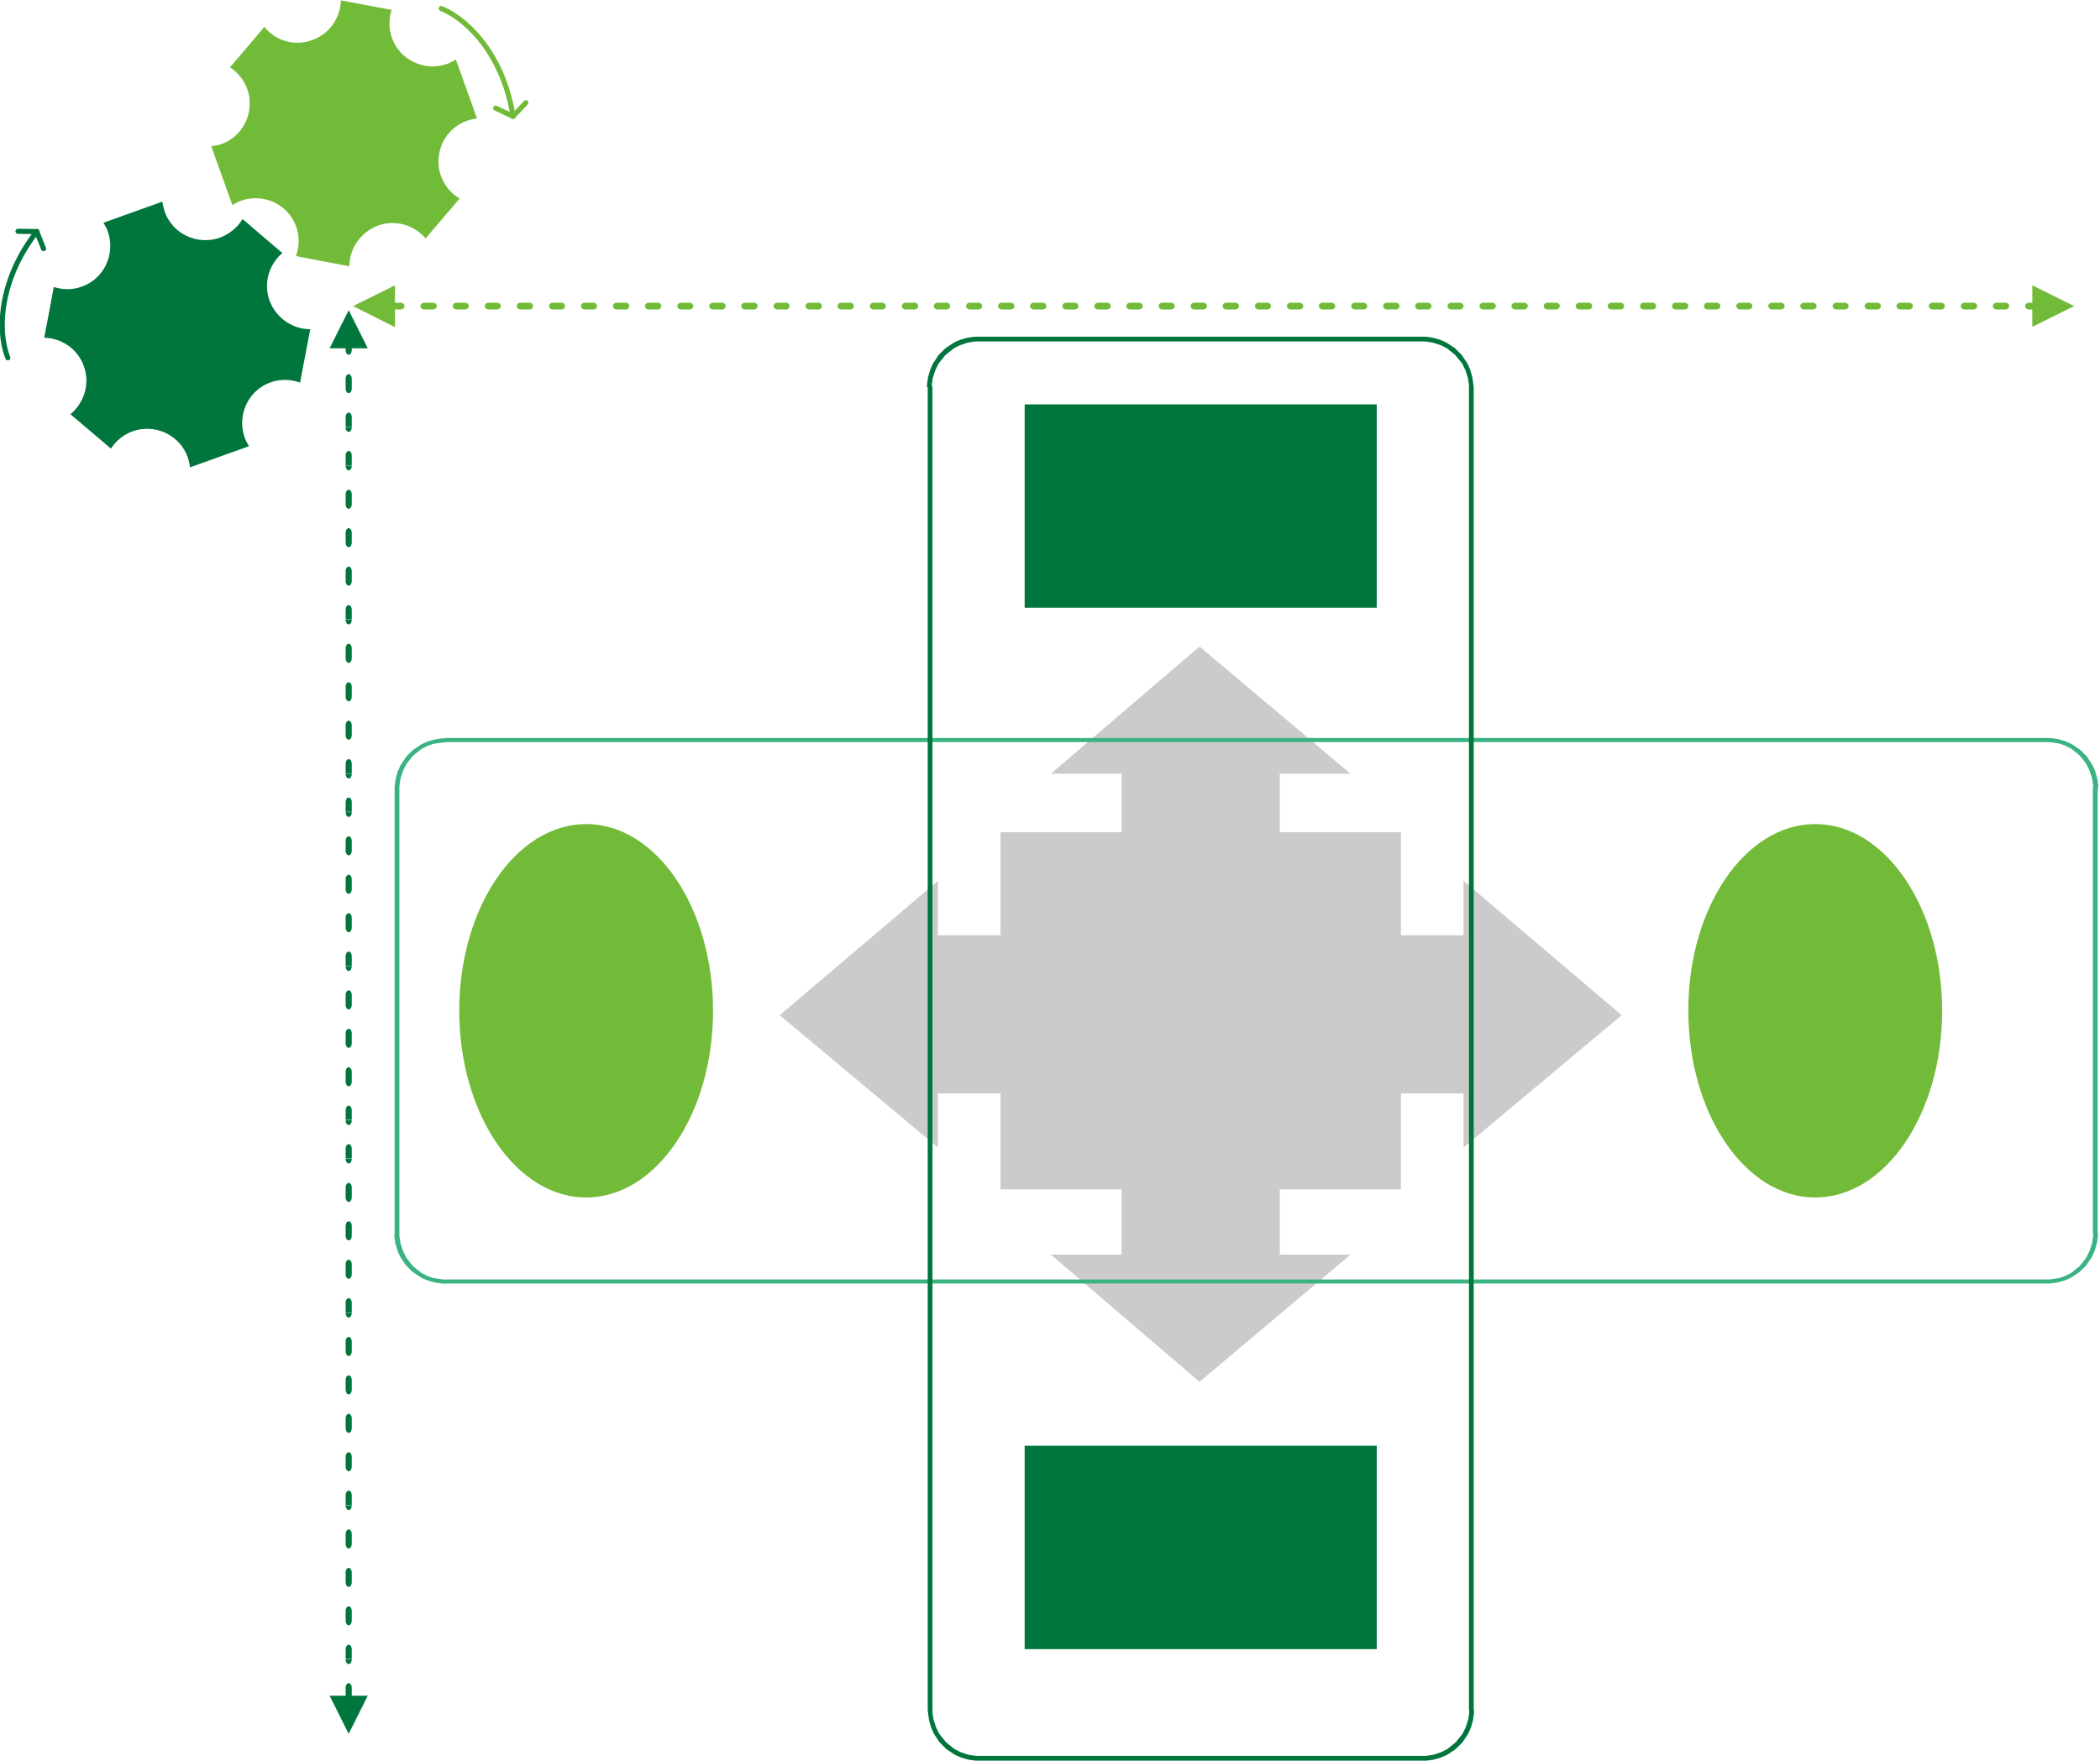
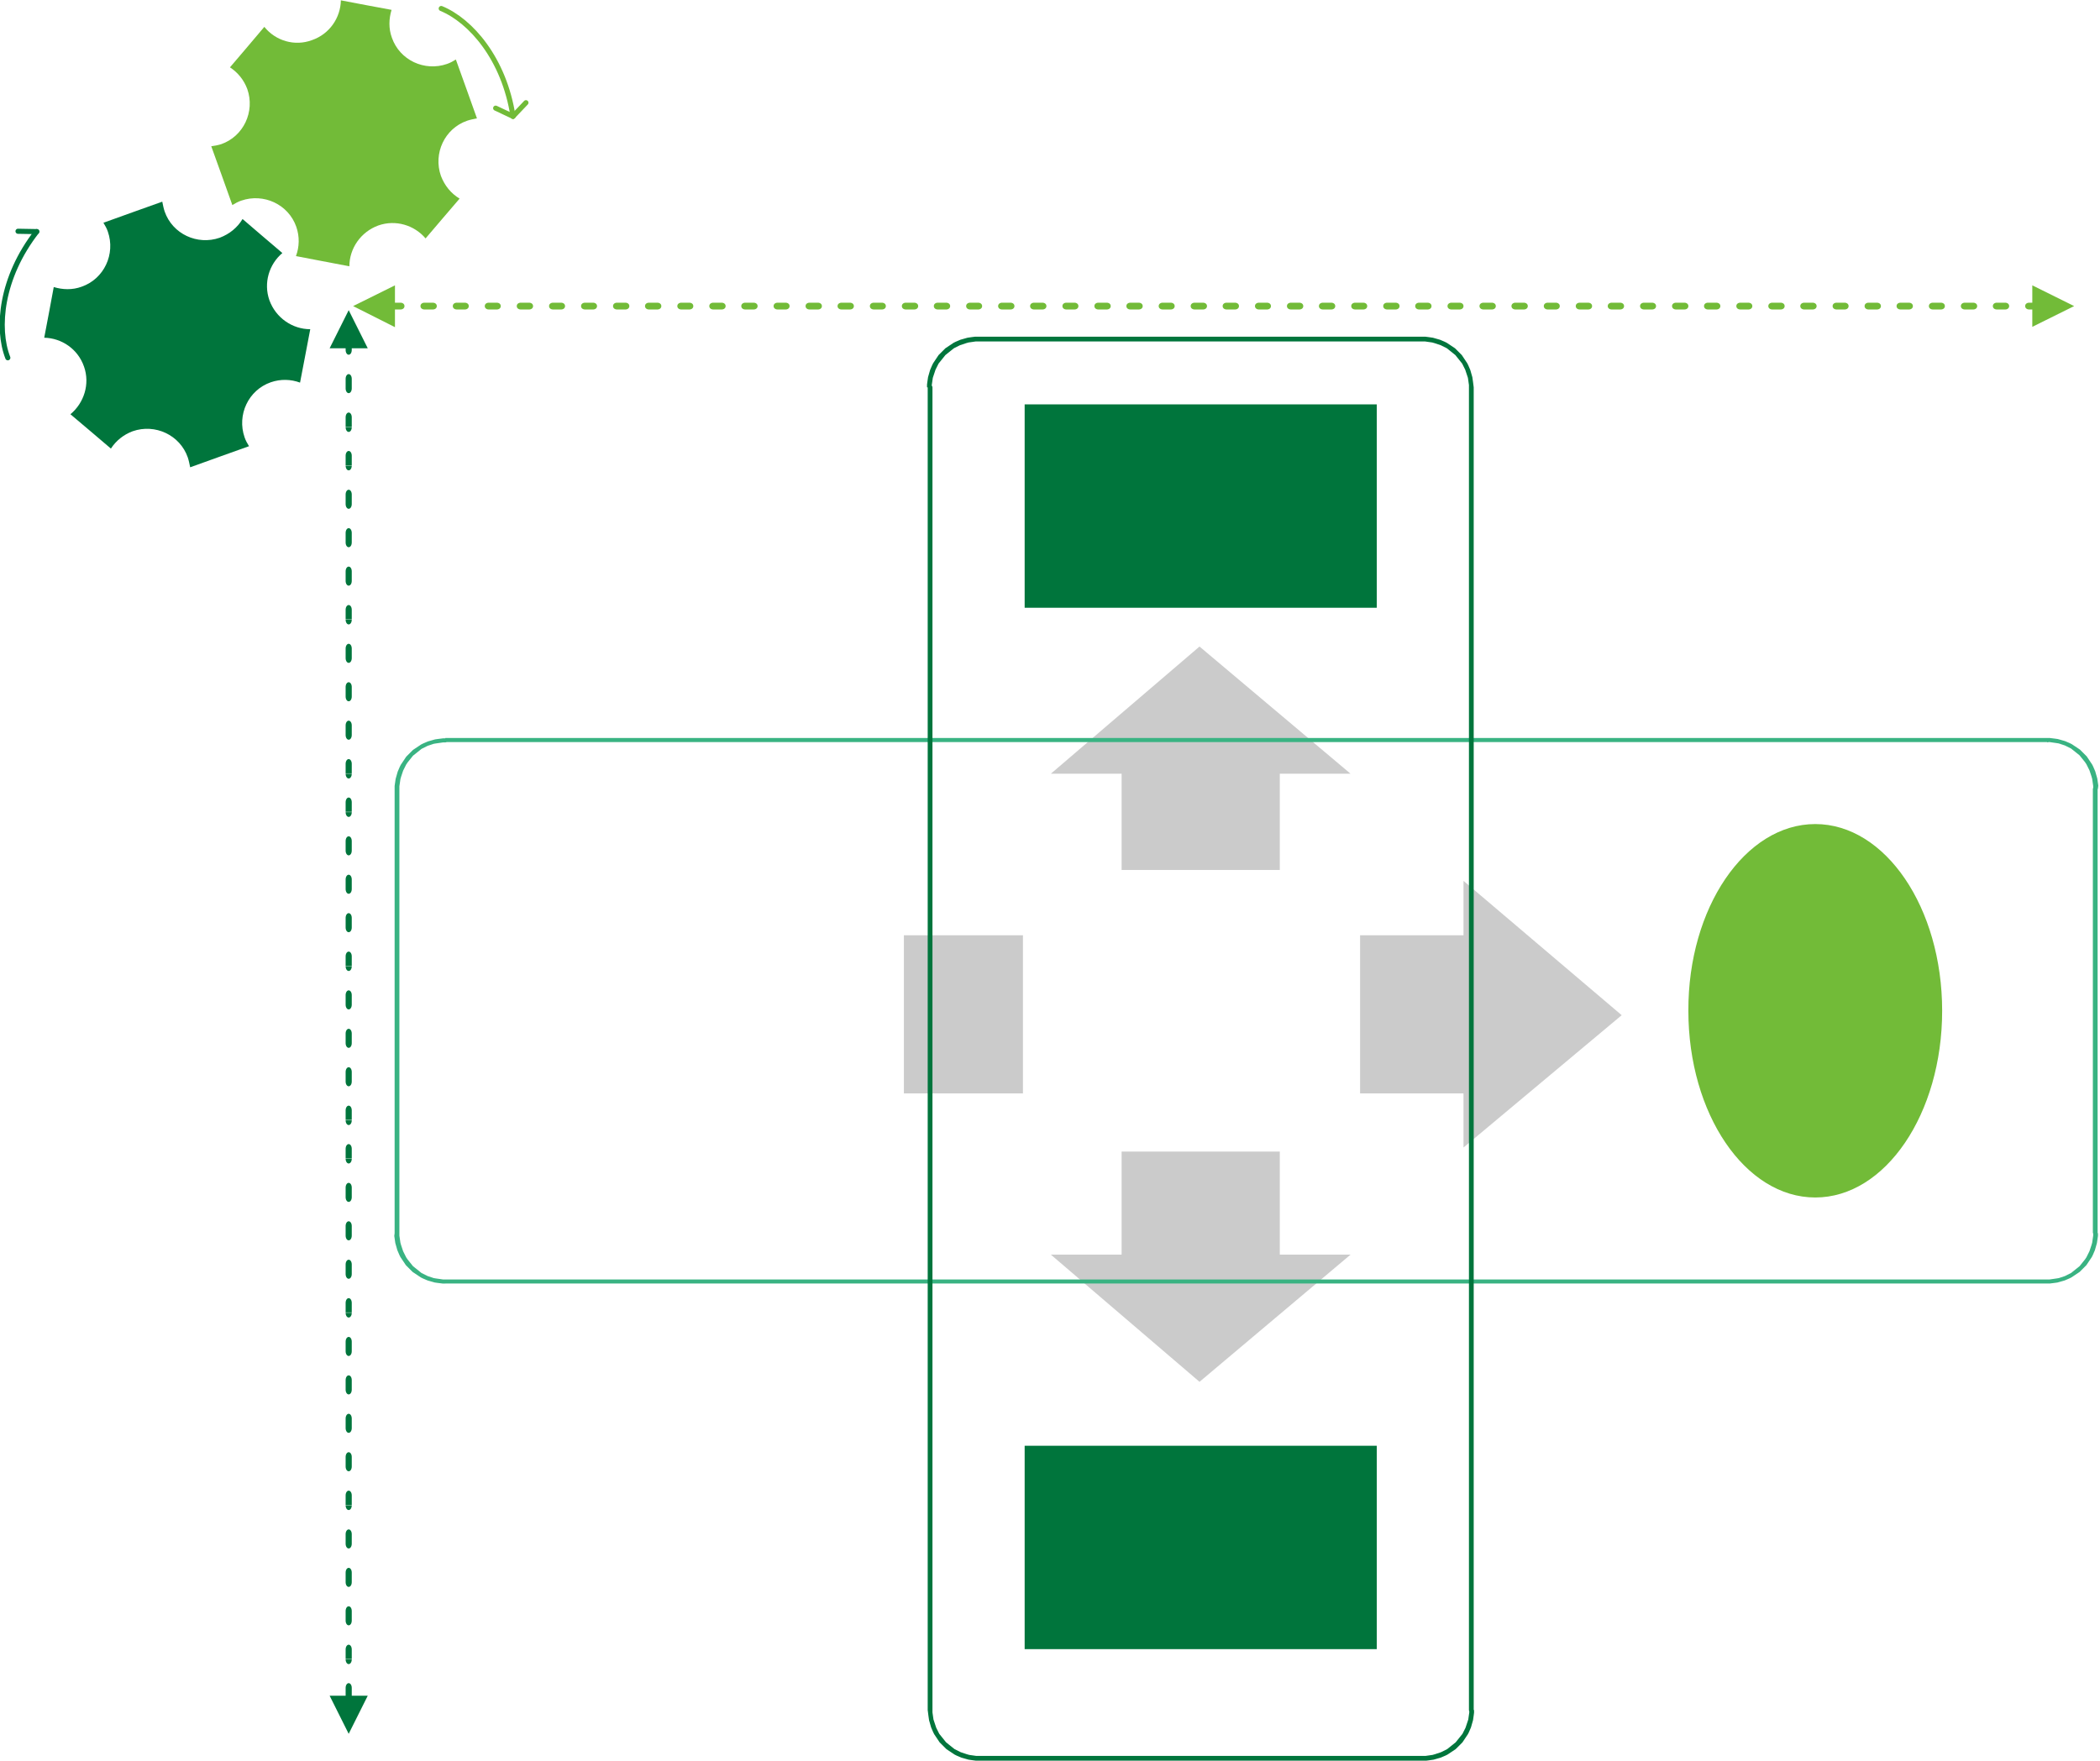
<svg xmlns="http://www.w3.org/2000/svg" version="1.1" id="图层_1" x="0px" y="0px" viewBox="0 0 617.3 517.9" style="enable-background:new 0 0 617.3 517.9;" xml:space="preserve">
  <style type="text/css">
	.st0{fill:#00753C;}
	.st1{fill:#CBCBCB;}
	.st2{fill:#39B382;}
	.st3{fill:#72BB38;}
	.st4{fill:none;stroke:#72BB38;stroke-width:1.5;stroke-linecap:round;stroke-linejoin:round;stroke-miterlimit:22.926;}
	.st5{fill:none;stroke:#00753C;stroke-width:1.5;stroke-linecap:round;stroke-linejoin:round;stroke-miterlimit:22.926;}
</style>
  <rect x="301.2" y="425.1" class="st0" width="103.5" height="59.8" />
  <rect x="301.2" y="118.9" class="st0" width="103.5" height="59.8" />
  <rect x="265.7" y="275" class="st1" width="35" height="46.5" />
  <rect x="399.8" y="275" class="st1" width="35" height="46.5" />
  <polygon class="st1" points="430.2,337.4 430.2,259 476.7,298.5 " />
-   <rect x="294.1" y="244.7" class="st1" width="117.7" height="105" />
  <rect x="329.7" y="220.8" class="st1" width="46.5" height="35" />
  <rect x="329.7" y="338.6" class="st1" width="46.5" height="35" />
  <polygon class="st1" points="308.9,227.5 397,227.5 352.6,190.1 " />
  <polygon class="st1" points="308.9,368.9 397,368.9 352.6,406.3 " />
-   <polygon class="st1" points="275.7,337.4 275.7,259 229.2,298.5 " />
  <path class="st2" d="M116,362.6c0-0.3,0.3-0.6,0.7-0.6c0.4,0,0.7,0.3,0.7,0.6H116z M116,362.6h1.4v0.7l0.1,0.7l0.1,0.7l0.1,0.7  l0.2,0.7l0.2,0.6l0.2,0.6l0.2,0.6l0.3,0.6l0.3,0.6l0.3,0.6l0.4,0.6l0.4,0.5l0.4,0.5l0.4,0.5l0.4,0.5l0.5,0.4l0.5,0.4l0.5,0.4  l0.5,0.4l0.5,0.4l0.6,0.3l0.6,0.3l0.6,0.3l0.6,0.2l0.6,0.2l0.6,0.2l0.6,0.1l0.7,0.1l0.7,0.1l0.7,0.1h0.7v1.2h-0.8l-0.8-0.1l-0.8-0.1  l-0.7-0.1l-0.7-0.2l-0.7-0.2l-0.7-0.2l-0.7-0.3l-0.7-0.3l-0.6-0.3l-0.6-0.4l-0.6-0.4l-0.6-0.4l-0.6-0.4l-0.5-0.5l-0.5-0.5l-0.5-0.5  l-0.5-0.5l-0.4-0.6l-0.4-0.6l-0.4-0.6l-0.4-0.6l-0.3-0.6l-0.3-0.7l-0.3-0.7l-0.2-0.7l-0.2-0.7l-0.2-0.7l-0.1-0.7l-0.1-0.7l-0.1-0.7  L116,362.6z M130.9,377.4c-0.4,0-0.7-0.3-0.7-0.6c0-0.3,0.3-0.6,0.7-0.6V377.4z M130.9,376.2h470.9v1.2H130.9V376.2z M601.8,377.4  c-0.4,0-0.7-0.3-0.7-0.6c0-0.3,0.3-0.6,0.7-0.6V377.4z M601.8,377.4v-1.2h0.7l0.7-0.1l0.7-0.1l0.7-0.1l0.6-0.1l0.6-0.2l0.6-0.2  l0.6-0.2l0.6-0.3l0.6-0.3l0.6-0.3l0.5-0.4l0.5-0.4l0.5-0.4l0.5-0.4l0.5-0.4l0.4-0.5l0.4-0.5l0.4-0.5l0.4-0.5l0.4-0.6l0.3-0.6  l0.3-0.6l0.3-0.6l0.2-0.6l0.2-0.6l0.2-0.6l0.2-0.7l0.1-0.7l0.1-0.7l0.1-0.7v-0.7h1.4v0.8l-0.1,0.7l-0.1,0.7l-0.1,0.7l-0.2,0.7  l-0.2,0.7l-0.2,0.7l-0.3,0.7l-0.3,0.7l-0.3,0.6l-0.4,0.6l-0.4,0.6l-0.4,0.6l-0.4,0.6l-0.5,0.5l-0.5,0.5l-0.5,0.5l-0.5,0.5l-0.6,0.4  l-0.6,0.4l-0.6,0.4l-0.6,0.4l-0.6,0.3l-0.7,0.3l-0.7,0.3l-0.7,0.2l-0.7,0.2l-0.7,0.2l-0.7,0.1l-0.8,0.1l-0.8,0.1H601.8z   M616.7,362.6c0,0.3-0.3,0.6-0.7,0.6s-0.7-0.3-0.7-0.6H616.7z M615.2,362.6V231.8h1.4v130.8H615.2z M616.7,231.8  c0,0.3-0.3,0.6-0.7,0.6s-0.7-0.3-0.7-0.6H616.7z M616.7,231.8h-1.4v-0.7l-0.1-0.7l-0.1-0.7L615,229l-0.2-0.7l-0.2-0.6l-0.2-0.6  l-0.2-0.6l-0.3-0.6l-0.3-0.6l-0.3-0.6l-0.4-0.6l-0.4-0.5l-0.4-0.5l-0.4-0.5l-0.4-0.5l-0.5-0.4l-0.5-0.4l-0.5-0.4l-0.5-0.4l-0.5-0.4  l-0.6-0.3l-0.6-0.3l-0.6-0.3l-0.6-0.2l-0.6-0.2l-0.6-0.2l-0.6-0.1l-0.7-0.1l-0.7-0.1l-0.7-0.1h-0.7V217h0.8l0.8,0.1l0.8,0.1l0.7,0.1  l0.7,0.2l0.7,0.2l0.7,0.2l0.7,0.3l0.7,0.3l0.6,0.3l0.6,0.4l0.6,0.4l0.6,0.4l0.6,0.4l0.5,0.5l0.5,0.5l0.5,0.5l0.5,0.5l0.4,0.6  l0.4,0.6l0.4,0.6l0.4,0.6l0.3,0.6l0.3,0.7l0.3,0.7l0.2,0.7l0.2,0.7l0.2,0.7l0.1,0.7l0.1,0.7l0.1,0.7L616.7,231.8z M601.8,217.1  c0.4,0,0.7,0.3,0.7,0.6s-0.3,0.6-0.7,0.6V217.1z M601.8,218.2H130.9V217h470.9V218.2z M130.9,217.1c0.4,0,0.7,0.3,0.7,0.6  s-0.3,0.6-0.7,0.6V217.1z M130.9,217.1v1.2h-0.7l-0.7,0.1l-0.7,0.1l-0.7,0.1l-0.6,0.1l-0.6,0.2l-0.6,0.2l-0.6,0.2l-0.6,0.3l-0.6,0.3  l-0.6,0.3l-0.5,0.4l-0.5,0.4l-0.5,0.4l-0.5,0.4l-0.5,0.4l-0.4,0.5l-0.4,0.5l-0.4,0.5l-0.4,0.5l-0.4,0.6l-0.3,0.6l-0.3,0.6l-0.3,0.6  l-0.2,0.6l-0.2,0.6l-0.2,0.6l-0.2,0.7l-0.1,0.7l-0.1,0.7l-0.1,0.7v0.7H116v-0.8l0.1-0.7l0.1-0.7l0.1-0.7l0.2-0.7l0.2-0.7l0.2-0.7  l0.3-0.7l0.3-0.7l0.3-0.6l0.4-0.6l0.4-0.6l0.4-0.6l0.4-0.6l0.5-0.5l0.5-0.5l0.5-0.5l0.5-0.5l0.6-0.4l0.6-0.4l0.6-0.4l0.6-0.4  l0.6-0.3l0.7-0.3l0.7-0.3l0.7-0.2l0.7-0.2l0.7-0.2l0.7-0.1l0.8-0.1l0.8-0.1L130.9,217.1z M116,231.8c0-0.3,0.3-0.6,0.7-0.6  c0.4,0,0.7,0.3,0.7,0.6H116z M117.4,231.8v130.8H116V231.8H117.4z" />
-   <path class="st3" d="M172.3,242.3c20.6,0,37.3,24.6,37.3,54.9c0,30.3-16.7,54.9-37.3,54.9S135,327.5,135,297.2  C135,266.9,151.7,242.3,172.3,242.3" />
  <path class="st3" d="M533.6,242.3c20.6,0,37.3,24.6,37.3,54.9c0,30.3-16.7,54.9-37.3,54.9s-37.3-24.6-37.3-54.9  C496.2,266.9,513,242.3,533.6,242.3" />
  <path class="st3" d="M77.7,7.9l-5.5,6.5l-4.6,5.4c2.3,1.5,4.1,3.7,5.1,6.4c2.3,6.6-1.1,13.9-7.7,16.2c-1,0.3-2,0.5-2.9,0.6l3.2,8.9  l3,8.4c0.8-0.5,1.7-1,2.6-1.3c6.6-2.3,13.9,1.1,16.2,7.7c1,2.9,0.9,5.9-0.1,8.6l7.3,1.4l8.4,1.6c0-5.2,3.3-10.1,8.5-12  c5.1-1.8,10.6-0.1,13.9,3.8l5.2-6.1l4.8-5.6c-2.5-1.5-4.4-3.8-5.5-6.7c-2.3-6.6,1.1-13.9,7.7-16.2c0.9-0.3,1.9-0.5,2.9-0.7l-3-8.4  l-3.2-8.9c-0.8,0.5-1.7,1-2.6,1.3c-6.6,2.3-13.9-1.1-16.2-7.7c-1-2.7-0.9-5.6-0.1-8.2l-7-1.3l-7.9-1.5c-0.1,5.1-3.3,9.9-8.5,11.7  C86.6,13.7,81,12,77.7,7.9" />
  <path class="st0" d="M20.7,121.8l6.5,5.5l5.4,4.6c1.5-2.3,3.7-4.1,6.4-5.1c6.6-2.3,13.9,1.1,16.2,7.7c0.3,0.9,0.5,1.9,0.7,2.9  l8.9-3.2l8.4-3c-0.5-0.8-1-1.7-1.3-2.6c-2.3-6.6,1.1-13.9,7.7-16.2c2.9-1,5.9-0.9,8.6,0.1l1.4-7.3l1.6-8.4c-5.2,0-10.1-3.3-12-8.5  c-1.8-5.1-0.1-10.6,3.8-13.9l-6.1-5.2l-5.6-4.8c-1.5,2.5-3.8,4.4-6.7,5.5c-6.6,2.3-13.9-1.1-16.2-7.7c-0.3-0.9-0.5-1.9-0.7-2.9  l-8.4,3l-8.9,3.2c0.5,0.8,1,1.7,1.3,2.6C34,74.7,30.6,82,24,84.3c-2.7,1-5.6,0.9-8.2,0.1l-1.3,7L13,99.3c5.1,0.1,9.9,3.3,11.7,8.5  C26.5,112.9,24.7,118.5,20.7,121.8" />
  <path class="st4" d="M129.7,2.5c8.7,3.6,18.5,14.8,21.1,31.7" />
  <line class="st4" x1="145.7" y1="31.8" x2="150.8" y2="34.2" />
  <line class="st4" x1="154.6" y1="30.2" x2="150.8" y2="34.2" />
  <path class="st5" d="M2.3,105.2c-3.4-8.7-2-23.6,8.5-37.1" />
-   <line class="st5" x1="12.8" y1="73.1" x2="10.8" y2="68.1" />
  <line class="st5" x1="5.3" y1="68" x2="10.8" y2="68.1" />
  <path class="st3" d="M598.1,89c0.7,0,1.2,0.4,1.2,1s-0.5,1-1.2,1V89z M609.7,90l-12.3,6.1V83.9L609.7,90z M598.1,91h-1.6v-2h1.6V91z   M596.5,91c-0.7,0-1.2-0.4-1.2-1s0.5-1,1.2-1V91z M589.4,89c0.7,0,1.2,0.4,1.2,1s-0.5,1-1.2,1V89z M589.4,89v2H587v-2H589.4z   M587,91c-0.7,0-1.2-0.4-1.2-1s0.5-1,1.2-1V91z M580,89c0.7,0,1.2,0.4,1.2,1s-0.5,1-1.2,1V89z M580,89v2h-2.4v-2H580z M577.6,91  c-0.7,0-1.2-0.4-1.2-1s0.5-1,1.2-1V91z M570.5,89c0.7,0,1.2,0.4,1.2,1s-0.5,1-1.2,1V89z M570.5,89v2h-2.4v-2H570.5z M568.2,91  c-0.7,0-1.2-0.4-1.2-1s0.5-1,1.2-1V91z M561.1,89c0.7,0,1.2,0.4,1.2,1s-0.5,1-1.2,1V89z M561.1,89v2h-2.4v-2H561.1z M558.7,91  c-0.7,0-1.2-0.4-1.2-1s0.5-1,1.2-1V91z M551.7,89c0.7,0,1.2,0.4,1.2,1s-0.5,1-1.2,1V89z M551.7,89v2h-2.4v-2H551.7z M549.3,91  c-0.7,0-1.2-0.4-1.2-1s0.5-1,1.2-1V91z M542.2,89c0.7,0,1.2,0.4,1.2,1s-0.5,1-1.2,1V89z M542.2,89v2h-2.4v-2H542.2z M539.9,91  c-0.7,0-1.2-0.4-1.2-1s0.5-1,1.2-1V91z M532.8,89c0.7,0,1.2,0.4,1.2,1s-0.5,1-1.2,1V89z M532.8,89v2h-2.4v-2H532.8z M530.4,91  c-0.7,0-1.2-0.4-1.2-1s0.5-1,1.2-1V91z M523.4,89c0.7,0,1.2,0.4,1.2,1s-0.5,1-1.2,1V89z M523.4,89v2H521v-2H523.4z M521,91  c-0.7,0-1.2-0.4-1.2-1s0.5-1,1.2-1V91z M513.9,89c0.7,0,1.2,0.4,1.2,1s-0.5,1-1.2,1V89z M513.9,89v2h-2.4v-2H513.9z M511.6,91  c-0.7,0-1.2-0.4-1.2-1s0.5-1,1.2-1V91z M504.5,89c0.7,0,1.2,0.4,1.2,1s-0.5,1-1.2,1V89z M504.5,89v2h-2.4v-2H504.5z M502.1,91  c-0.7,0-1.2-0.4-1.2-1s0.5-1,1.2-1V91z M495.1,89c0.7,0,1.2,0.4,1.2,1s-0.5,1-1.2,1V89z M495.1,89v2h-2.4v-2H495.1z M492.7,91  c-0.7,0-1.2-0.4-1.2-1s0.5-1,1.2-1V91z M485.6,89c0.7,0,1.2,0.4,1.2,1s-0.5,1-1.2,1V89z M485.6,89v2h-2.4v-2H485.6z M483.3,91  c-0.7,0-1.2-0.4-1.2-1s0.5-1,1.2-1V91z M476.2,89c0.7,0,1.2,0.4,1.2,1s-0.5,1-1.2,1V89z M476.2,89v2h-2.4v-2H476.2z M473.8,91  c-0.7,0-1.2-0.4-1.2-1s0.5-1,1.2-1V91z M466.8,89c0.7,0,1.2,0.4,1.2,1s-0.5,1-1.2,1V89z M466.8,89v2h-2.4v-2H466.8z M464.4,91  c-0.7,0-1.2-0.4-1.2-1s0.5-1,1.2-1V91z M457.3,89c0.7,0,1.2,0.4,1.2,1s-0.5,1-1.2,1V89z M457.3,89v2H455v-2H457.3z M455,91  c-0.7,0-1.2-0.4-1.2-1s0.5-1,1.2-1V91z M447.9,89c0.7,0,1.2,0.4,1.2,1s-0.5,1-1.2,1V89z M447.9,89v2h-2.4v-2H447.9z M445.5,91  c-0.7,0-1.2-0.4-1.2-1s0.5-1,1.2-1V91z M438.5,89c0.7,0,1.2,0.4,1.2,1s-0.5,1-1.2,1V89z M438.5,89v2h-2.4v-2H438.5z M436.1,91  c-0.7,0-1.2-0.4-1.2-1s0.5-1,1.2-1V91z M429,89c0.7,0,1.2,0.4,1.2,1s-0.5,1-1.2,1V89z M429,89v2h-2.4v-2H429z M426.7,91  c-0.7,0-1.2-0.4-1.2-1s0.5-1,1.2-1V91z M419.6,89c0.7,0,1.2,0.4,1.2,1s-0.5,1-1.2,1V89z M419.6,89v2h-2.4v-2H419.6z M417.2,91  c-0.7,0-1.2-0.4-1.2-1s0.5-1,1.2-1V91z M410.2,89c0.7,0,1.2,0.4,1.2,1s-0.5,1-1.2,1V89z M410.2,89v2h-2.4v-2H410.2z M407.8,91  c-0.7,0-1.2-0.4-1.2-1s0.5-1,1.2-1V91z M400.7,89c0.7,0,1.2,0.4,1.2,1s-0.5,1-1.2,1V89z M400.7,89v2h-2.4v-2H400.7z M398.4,91  c-0.7,0-1.2-0.4-1.2-1s0.5-1,1.2-1V91z M391.3,89c0.7,0,1.2,0.4,1.2,1s-0.5,1-1.2,1V89z M391.3,89v2h-2.4v-2H391.3z M388.9,91  c-0.7,0-1.2-0.4-1.2-1s0.5-1,1.2-1V91z M381.9,89c0.7,0,1.2,0.4,1.2,1s-0.5,1-1.2,1V89z M381.9,89v2h-2.4v-2H381.9z M379.5,91  c-0.7,0-1.2-0.4-1.2-1s0.5-1,1.2-1V91z M372.4,89c0.7,0,1.2,0.4,1.2,1s-0.5,1-1.2,1V89z M372.4,89v2H370v-2H372.4z M370.1,91  c-0.7,0-1.2-0.4-1.2-1s0.5-1,1.2-1V91z M363,89c0.7,0,1.2,0.4,1.2,1s-0.5,1-1.2,1V89z M363,89v2h-2.4v-2H363z M360.6,91  c-0.7,0-1.2-0.4-1.2-1s0.5-1,1.2-1V91z M353.6,89c0.7,0,1.2,0.4,1.2,1s-0.5,1-1.2,1V89z M353.6,89v2h-2.4v-2H353.6z M351.2,91  c-0.7,0-1.2-0.4-1.2-1s0.5-1,1.2-1V91z M344.1,89c0.7,0,1.2,0.4,1.2,1s-0.5,1-1.2,1V89z M344.1,89v2h-2.4v-2H344.1z M341.8,91  c-0.7,0-1.2-0.4-1.2-1s0.5-1,1.2-1V91z M334.7,89c0.7,0,1.2,0.4,1.2,1s-0.5,1-1.2,1V89z M334.7,89v2h-2.4v-2H334.7z M332.3,91  c-0.7,0-1.2-0.4-1.2-1s0.5-1,1.2-1V91z M325.3,89c0.7,0,1.2,0.4,1.2,1s-0.5,1-1.2,1V89z M325.3,89v2h-2.4v-2H325.3z M322.9,91  c-0.7,0-1.2-0.4-1.2-1s0.5-1,1.2-1V91z M315.8,89c0.7,0,1.2,0.4,1.2,1s-0.5,1-1.2,1V89z M315.8,89v2h-2.4v-2H315.8z M313.5,91  c-0.7,0-1.2-0.4-1.2-1s0.5-1,1.2-1V91z M306.4,89c0.7,0,1.2,0.4,1.2,1s-0.5,1-1.2,1V89z M306.4,89v2H304v-2H306.4z M304,91  c-0.7,0-1.2-0.4-1.2-1s0.5-1,1.2-1V91z M297,89c0.7,0,1.2,0.4,1.2,1s-0.5,1-1.2,1V89z M297,89v2h-2.4v-2H297z M294.6,91  c-0.7,0-1.2-0.4-1.2-1s0.5-1,1.2-1V91z M287.5,89c0.7,0,1.2,0.4,1.2,1s-0.5,1-1.2,1V89z M287.5,89v2h-2.4v-2H287.5z M285.2,91  c-0.7,0-1.2-0.4-1.2-1s0.5-1,1.2-1V91z M278.1,89c0.7,0,1.2,0.4,1.2,1s-0.5,1-1.2,1V89z M278.1,89v2h-2.4v-2H278.1z M275.7,91  c-0.7,0-1.2-0.4-1.2-1s0.5-1,1.2-1V91z M268.7,89c0.7,0,1.2,0.4,1.2,1s-0.5,1-1.2,1V89z M268.7,89v2h-2.4v-2H268.7z M266.3,91  c-0.7,0-1.2-0.4-1.2-1s0.5-1,1.2-1V91z M259.2,89c0.7,0,1.2,0.4,1.2,1s-0.5,1-1.2,1V89z M259.2,89v2h-2.4v-2H259.2z M256.9,91  c-0.7,0-1.2-0.4-1.2-1s0.5-1,1.2-1V91z M249.8,89c0.7,0,1.2,0.4,1.2,1s-0.5,1-1.2,1V89z M249.8,89v2h-2.4v-2H249.8z M247.4,91  c-0.7,0-1.2-0.4-1.2-1s0.5-1,1.2-1V91z M240.4,89c0.7,0,1.2,0.4,1.2,1s-0.5,1-1.2,1V89z M240.4,89v2H238v-2H240.4z M238,91  c-0.7,0-1.2-0.4-1.2-1s0.5-1,1.2-1V91z M230.9,89c0.7,0,1.2,0.4,1.2,1s-0.5,1-1.2,1V89z M230.9,89v2h-2.4v-2H230.9z M228.6,91  c-0.7,0-1.2-0.4-1.2-1s0.5-1,1.2-1V91z M221.5,89c0.7,0,1.2,0.4,1.2,1s-0.5,1-1.2,1V89z M221.5,89v2h-2.4v-2H221.5z M219.1,91  c-0.7,0-1.2-0.4-1.2-1s0.5-1,1.2-1V91z M212.1,89c0.7,0,1.2,0.4,1.2,1s-0.5,1-1.2,1V89z M212.1,89v2h-2.4v-2H212.1z M209.7,91  c-0.7,0-1.2-0.4-1.2-1s0.5-1,1.2-1V91z M202.6,89c0.7,0,1.2,0.4,1.2,1s-0.5,1-1.2,1V89z M202.6,89v2h-2.4v-2H202.6z M200.3,91  c-0.7,0-1.2-0.4-1.2-1s0.5-1,1.2-1V91z M193.2,89c0.7,0,1.2,0.4,1.2,1s-0.5,1-1.2,1V89z M193.2,89v2h-2.4v-2H193.2z M190.8,91  c-0.7,0-1.2-0.4-1.2-1s0.5-1,1.2-1V91z M183.8,89c0.7,0,1.2,0.4,1.2,1s-0.5,1-1.2,1V89z M183.8,89v2h-2.4v-2H183.8z M181.4,91  c-0.7,0-1.2-0.4-1.2-1s0.5-1,1.2-1V91z M174.3,89c0.7,0,1.2,0.4,1.2,1s-0.5,1-1.2,1V89z M174.3,89v2H172v-2H174.3z M172,91  c-0.7,0-1.2-0.4-1.2-1s0.5-1,1.2-1V91z M164.9,89c0.7,0,1.2,0.4,1.2,1s-0.5,1-1.2,1V89z M164.9,89v2h-2.4v-2H164.9z M162.6,91  c-0.7,0-1.2-0.4-1.2-1s0.5-1,1.2-1V91z M155.5,89c0.7,0,1.2,0.4,1.2,1s-0.5,1-1.2,1V89z M155.5,89v2h-2.4v-2H155.5z M153.1,91  c-0.7,0-1.2-0.4-1.2-1s0.5-1,1.2-1V91z M146,89c0.7,0,1.2,0.4,1.2,1s-0.5,1-1.2,1V89z M146,89v2h-2.4v-2H146z M143.7,91  c-0.7,0-1.2-0.4-1.2-1s0.5-1,1.2-1V91z M136.6,89c0.7,0,1.2,0.4,1.2,1s-0.5,1-1.2,1V89z M136.6,89v2h-2.4v-2H136.6z M134.3,91  c-0.7,0-1.2-0.4-1.2-1s0.5-1,1.2-1V91z M127.2,89c0.7,0,1.2,0.4,1.2,1s-0.5,1-1.2,1V89z M127.2,89v2h-2.4v-2H127.2z M124.8,91  c-0.7,0-1.2-0.4-1.2-1s0.5-1,1.2-1V91z M117.7,89c0.7,0,1.2,0.4,1.2,1s-0.5,1-1.2,1V89z M117.7,89v2h-2.4v-2H117.7z M115.4,91  c-0.7,0-1.2-0.4-1.2-1s0.5-1,1.2-1V91z M103.8,90l12.3-6.1v12.3L103.8,90z" />
  <path class="st0" d="M101.6,101.9c0-0.8,0.4-1.4,0.9-1.4s0.9,0.6,0.9,1.4H101.6z M102.5,91.2l5.6,11.2H96.9L102.5,91.2z   M103.4,101.9v1h-1.8v-1H103.4z M103.4,102.9c0,0.8-0.4,1.4-0.9,1.4s-0.9-0.6-0.9-1.4H103.4z M101.6,111.4c0-0.8,0.4-1.4,0.9-1.4  s0.9,0.6,0.9,1.4H101.6z M101.6,111.4h1.8v2.8h-1.8V111.4z M103.4,114.2c0,0.8-0.4,1.4-0.9,1.4s-0.9-0.6-0.9-1.4H103.4z   M101.6,122.7c0-0.8,0.4-1.4,0.9-1.4s0.9,0.6,0.9,1.4H101.6z M101.6,122.7h1.8v2.8h-1.8V122.7z M103.4,125.6c0,0.8-0.4,1.4-0.9,1.4  s-0.9-0.6-0.9-1.4H103.4z M101.6,134c0-0.8,0.4-1.4,0.9-1.4s0.9,0.6,0.9,1.4H101.6z M101.6,134h1.8v2.8h-1.8V134z M103.4,136.9  c0,0.8-0.4,1.4-0.9,1.4s-0.9-0.6-0.9-1.4H103.4z M101.6,145.4c0-0.8,0.4-1.4,0.9-1.4s0.9,0.6,0.9,1.4H101.6z M101.6,145.4h1.8v2.8  h-1.8V145.4z M103.4,148.2c0,0.8-0.4,1.4-0.9,1.4s-0.9-0.6-0.9-1.4H103.4z M101.6,156.7c0-0.8,0.4-1.4,0.9-1.4s0.9,0.6,0.9,1.4  H101.6z M101.6,156.7h1.8v2.8h-1.8V156.7z M103.4,159.5c0,0.8-0.4,1.4-0.9,1.4s-0.9-0.6-0.9-1.4H103.4z M101.6,168  c0-0.8,0.4-1.4,0.9-1.4s0.9,0.6,0.9,1.4H101.6z M101.6,168h1.8v2.8h-1.8V168z M103.4,170.8c0,0.8-0.4,1.4-0.9,1.4s-0.9-0.6-0.9-1.4  H103.4z M101.6,179.3c0-0.8,0.4-1.4,0.9-1.4s0.9,0.6,0.9,1.4H101.6z M101.6,179.3h1.8v2.8h-1.8V179.3z M103.4,182.2  c0,0.8-0.4,1.4-0.9,1.4s-0.9-0.6-0.9-1.4H103.4z M101.6,190.7c0-0.8,0.4-1.4,0.9-1.4s0.9,0.6,0.9,1.4H101.6z M101.6,190.7h1.8v2.8  h-1.8V190.7z M103.4,193.5c0,0.8-0.4,1.4-0.9,1.4s-0.9-0.6-0.9-1.4H103.4z M101.6,202c0-0.8,0.4-1.4,0.9-1.4s0.9,0.6,0.9,1.4H101.6z   M101.6,202h1.8v2.8h-1.8V202z M103.4,204.8c0,0.8-0.4,1.4-0.9,1.4s-0.9-0.6-0.9-1.4H103.4z M101.6,213.3c0-0.8,0.4-1.4,0.9-1.4  s0.9,0.6,0.9,1.4H101.6z M101.6,213.3h1.8v2.8h-1.8V213.3z M103.4,216.1c0,0.8-0.4,1.4-0.9,1.4s-0.9-0.6-0.9-1.4H103.4z   M101.6,224.6c0-0.8,0.4-1.4,0.9-1.4s0.9,0.6,0.9,1.4H101.6z M101.6,224.6h1.8v2.8h-1.8V224.6z M103.4,227.5c0,0.8-0.4,1.4-0.9,1.4  s-0.9-0.6-0.9-1.4H103.4z M101.6,235.9c0-0.8,0.4-1.4,0.9-1.4s0.9,0.6,0.9,1.4H101.6z M101.6,235.9h1.8v2.8h-1.8V235.9z   M103.4,238.8c0,0.8-0.4,1.4-0.9,1.4s-0.9-0.6-0.9-1.4H103.4z M101.6,247.3c0-0.8,0.4-1.4,0.9-1.4s0.9,0.6,0.9,1.4H101.6z   M101.6,247.3h1.8v2.8h-1.8V247.3z M103.4,250.1c0,0.8-0.4,1.4-0.9,1.4s-0.9-0.6-0.9-1.4H103.4z M101.6,258.6c0-0.8,0.4-1.4,0.9-1.4  s0.9,0.6,0.9,1.4H101.6z M101.6,258.6h1.8v2.8h-1.8V258.6z M103.4,261.4c0,0.8-0.4,1.4-0.9,1.4s-0.9-0.6-0.9-1.4H103.4z   M101.6,269.9c0-0.8,0.4-1.4,0.9-1.4s0.9,0.6,0.9,1.4H101.6z M101.6,269.9h1.8v2.8h-1.8V269.9z M103.4,272.7c0,0.8-0.4,1.4-0.9,1.4  s-0.9-0.6-0.9-1.4H103.4z M101.6,281.2c0-0.8,0.4-1.4,0.9-1.4s0.9,0.6,0.9,1.4H101.6z M101.6,281.2h1.8v2.8h-1.8V281.2z   M103.4,284.1c0,0.8-0.4,1.4-0.9,1.4s-0.9-0.6-0.9-1.4H103.4z M101.6,292.6c0-0.8,0.4-1.4,0.9-1.4s0.9,0.6,0.9,1.4H101.6z   M101.6,292.6h1.8v2.8h-1.8V292.6z M103.4,295.4c0,0.8-0.4,1.4-0.9,1.4s-0.9-0.6-0.9-1.4H103.4z M101.6,303.9c0-0.8,0.4-1.4,0.9-1.4  s0.9,0.6,0.9,1.4H101.6z M101.6,303.9h1.8v2.8h-1.8V303.9z M103.4,306.7c0,0.8-0.4,1.4-0.9,1.4s-0.9-0.6-0.9-1.4H103.4z   M101.6,315.2c0-0.8,0.4-1.4,0.9-1.4s0.9,0.6,0.9,1.4H101.6z M101.6,315.2h1.8v2.8h-1.8V315.2z M103.4,318c0,0.8-0.4,1.4-0.9,1.4  s-0.9-0.6-0.9-1.4H103.4z M101.6,326.5c0-0.8,0.4-1.4,0.9-1.4s0.9,0.6,0.9,1.4H101.6z M101.6,326.5h1.8v2.8h-1.8V326.5z   M103.4,329.4c0,0.8-0.4,1.4-0.9,1.4s-0.9-0.6-0.9-1.4H103.4z M101.6,337.8c0-0.8,0.4-1.4,0.9-1.4s0.9,0.6,0.9,1.4H101.6z   M101.6,337.8h1.8v2.8h-1.8V337.8z M103.4,340.7c0,0.8-0.4,1.4-0.9,1.4s-0.9-0.6-0.9-1.4H103.4z M101.6,349.2c0-0.8,0.4-1.4,0.9-1.4  s0.9,0.6,0.9,1.4H101.6z M101.6,349.2h1.8v2.8h-1.8V349.2z M103.4,352c0,0.8-0.4,1.4-0.9,1.4s-0.9-0.6-0.9-1.4H103.4z M101.6,360.5  c0-0.8,0.4-1.4,0.9-1.4s0.9,0.6,0.9,1.4H101.6z M101.6,360.5h1.8v2.8h-1.8V360.5z M103.4,363.3c0,0.8-0.4,1.4-0.9,1.4  s-0.9-0.6-0.9-1.4H103.4z M101.6,371.8c0-0.8,0.4-1.4,0.9-1.4s0.9,0.6,0.9,1.4H101.6z M101.6,371.8h1.8v2.8h-1.8V371.8z   M103.4,374.6c0,0.8-0.4,1.4-0.9,1.4s-0.9-0.6-0.9-1.4H103.4z M101.6,383.1c0-0.8,0.4-1.4,0.9-1.4s0.9,0.6,0.9,1.4H101.6z   M101.6,383.1h1.8v2.8h-1.8V383.1z M103.4,386c0,0.8-0.4,1.4-0.9,1.4s-0.9-0.6-0.9-1.4H103.4z M101.6,394.5c0-0.8,0.4-1.4,0.9-1.4  s0.9,0.6,0.9,1.4H101.6z M101.6,394.5h1.8v2.8h-1.8V394.5z M103.4,397.3c0,0.8-0.4,1.4-0.9,1.4s-0.9-0.6-0.9-1.4H103.4z   M101.6,405.8c0-0.8,0.4-1.4,0.9-1.4s0.9,0.6,0.9,1.4H101.6z M101.6,405.8h1.8v2.8h-1.8V405.8z M103.4,408.6c0,0.8-0.4,1.4-0.9,1.4  s-0.9-0.6-0.9-1.4H103.4z M101.6,417.1c0-0.8,0.4-1.4,0.9-1.4s0.9,0.6,0.9,1.4H101.6z M101.6,417.1h1.8v2.8h-1.8V417.1z   M103.4,419.9c0,0.8-0.4,1.4-0.9,1.4s-0.9-0.6-0.9-1.4H103.4z M101.6,428.4c0-0.8,0.4-1.4,0.9-1.4s0.9,0.6,0.9,1.4H101.6z   M101.6,428.4h1.8v2.8h-1.8V428.4z M103.4,431.2c0,0.8-0.4,1.4-0.9,1.4s-0.9-0.6-0.9-1.4H103.4z M101.6,439.7c0-0.8,0.4-1.4,0.9-1.4  s0.9,0.6,0.9,1.4H101.6z M101.6,439.7h1.8v2.8h-1.8V439.7z M103.4,442.6c0,0.8-0.4,1.4-0.9,1.4s-0.9-0.6-0.9-1.4H103.4z   M101.6,451.1c0-0.8,0.4-1.4,0.9-1.4s0.9,0.6,0.9,1.4H101.6z M101.6,451.1h1.8v2.8h-1.8V451.1z M103.4,453.9c0,0.8-0.4,1.4-0.9,1.4  s-0.9-0.6-0.9-1.4H103.4z M101.6,462.4c0-0.8,0.4-1.4,0.9-1.4s0.9,0.6,0.9,1.4H101.6z M101.6,462.4h1.8v2.8h-1.8V462.4z   M103.4,465.2c0,0.8-0.4,1.4-0.9,1.4s-0.9-0.6-0.9-1.4H103.4z M101.6,473.7c0-0.8,0.4-1.4,0.9-1.4s0.9,0.6,0.9,1.4H101.6z   M101.6,473.7h1.8v2.8h-1.8V473.7z M103.4,476.5c0,0.8-0.4,1.4-0.9,1.4s-0.9-0.6-0.9-1.4H103.4z M101.6,485c0-0.8,0.4-1.4,0.9-1.4  s0.9,0.6,0.9,1.4H101.6z M101.6,485h1.8v2.8h-1.8V485z M103.4,487.9c0,0.8-0.4,1.4-0.9,1.4s-0.9-0.6-0.9-1.4H103.4z M101.6,496.3  c0-0.8,0.4-1.4,0.9-1.4s0.9,0.6,0.9,1.4H101.6z M101.6,496.3h1.8v2.8h-1.8V496.3z M103.4,499.2c0,0.8-0.4,1.4-0.9,1.4  s-0.9-0.6-0.9-1.4H103.4z M102.5,509.8l-5.6-11.2h11.2L102.5,509.8z" />
  <path class="st0" d="M287.5,99c0.4,0,0.7,0.3,0.7,0.7c0,0.4-0.3,0.7-0.7,0.7V99z M287.5,99v1.4h-0.7l-0.7,0.1l-0.7,0.1l-0.7,0.1  l-0.7,0.2l-0.6,0.2l-0.6,0.2l-0.6,0.2l-0.6,0.3l-0.6,0.3l-0.6,0.3l-0.5,0.4l-0.5,0.4l-0.5,0.4l-0.5,0.4l-0.5,0.4l-0.4,0.5l-0.4,0.5  l-0.4,0.5l-0.4,0.5l-0.4,0.5l-0.3,0.6l-0.3,0.6l-0.3,0.6l-0.2,0.6l-0.2,0.6l-0.2,0.6l-0.2,0.6l-0.1,0.7l-0.1,0.7l-0.1,0.7v0.7h-1.4  v-0.8l0.1-0.8l0.1-0.7l0.1-0.7l0.2-0.7l0.2-0.7l0.2-0.7l0.3-0.7l0.3-0.7l0.3-0.6l0.4-0.6l0.4-0.6l0.4-0.6l0.4-0.6l0.5-0.5l0.5-0.5  l0.5-0.5l0.5-0.5l0.6-0.4l0.6-0.4l0.6-0.4l0.6-0.4l0.6-0.3l0.7-0.3l0.7-0.3l0.7-0.2l0.7-0.2l0.7-0.2l0.7-0.1l0.7-0.1l0.8-0.1H287.5z   M272.7,113.9c0-0.4,0.3-0.7,0.7-0.7c0.4,0,0.7,0.3,0.7,0.7H272.7z M274.1,113.9v389h-1.4v-389C272.7,113.9,274.1,113.9,274.1,113.9  z M272.7,502.8c0-0.4,0.3-0.7,0.7-0.7c0.4,0,0.7,0.3,0.7,0.7H272.7z M272.7,502.8h1.4v0.7l0.1,0.7l0.1,0.7l0.1,0.7l0.2,0.6l0.2,0.6  l0.2,0.6l0.2,0.6l0.3,0.6l0.3,0.6l0.3,0.6l0.4,0.5l0.4,0.5l0.4,0.5l0.4,0.5l0.4,0.5l0.5,0.4l0.5,0.4l0.5,0.4l0.5,0.4l0.5,0.4  l0.6,0.3l0.6,0.3l0.6,0.3l0.6,0.2l0.6,0.2l0.6,0.2l0.7,0.2l0.7,0.1l0.7,0.1l0.7,0.1h0.7v1.4h-0.8l-0.8-0.1l-0.7-0.1l-0.7-0.1  l-0.7-0.2l-0.7-0.2l-0.7-0.2l-0.7-0.3l-0.7-0.3l-0.6-0.3l-0.6-0.4l-0.6-0.4l-0.6-0.4l-0.6-0.4l-0.5-0.5l-0.5-0.5l-0.5-0.5l-0.5-0.5  l-0.4-0.6l-0.4-0.6l-0.4-0.6l-0.4-0.6l-0.3-0.6l-0.3-0.7l-0.3-0.7l-0.2-0.7l-0.2-0.7l-0.2-0.7l-0.1-0.7l-0.1-0.7l-0.1-0.8  L272.7,502.8z M287.5,517.7c-0.4,0-0.7-0.3-0.7-0.7s0.3-0.7,0.7-0.7V517.7z M287.5,516.3h130.8v1.4H287.5V516.3z M418.3,517.7  c-0.4,0-0.7-0.3-0.7-0.7s0.3-0.7,0.7-0.7V517.7z M418.3,517.7v-1.4h0.7l0.7-0.1l0.7-0.1l0.7-0.1l0.7-0.2l0.6-0.2l0.6-0.2l0.6-0.2  l0.6-0.3l0.6-0.3l0.6-0.3l0.5-0.4l0.5-0.4l0.5-0.4l0.5-0.4l0.5-0.4l0.4-0.5l0.4-0.5l0.4-0.5l0.4-0.5l0.4-0.5l0.3-0.6l0.3-0.6  l0.3-0.6l0.2-0.6l0.2-0.6l0.2-0.6l0.2-0.6l0.1-0.7l0.1-0.7l0.1-0.7v-0.7h1.4v0.8l-0.1,0.8l-0.1,0.7l-0.1,0.7l-0.2,0.7l-0.2,0.7  l-0.2,0.7l-0.3,0.7l-0.3,0.7l-0.3,0.6l-0.4,0.6l-0.4,0.6l-0.4,0.6l-0.4,0.6l-0.5,0.5l-0.5,0.5l-0.5,0.5l-0.5,0.5l-0.6,0.4l-0.6,0.4  l-0.6,0.4l-0.6,0.4l-0.6,0.3l-0.7,0.3l-0.7,0.3l-0.7,0.2l-0.7,0.2l-0.7,0.2l-0.7,0.1l-0.7,0.1l-0.8,0.1L418.3,517.7z M433.2,502.8  c0,0.4-0.3,0.7-0.7,0.7s-0.7-0.3-0.7-0.7H433.2z M431.8,502.8v-389h1.4v389H431.8z M433.2,113.9c0,0.4-0.3,0.7-0.7,0.7  s-0.7-0.3-0.7-0.7H433.2z M433.2,113.9h-1.4v-0.7l-0.1-0.7l-0.1-0.7l-0.1-0.7l-0.2-0.6l-0.2-0.6l-0.2-0.6l-0.2-0.6l-0.3-0.6  l-0.3-0.6l-0.3-0.6l-0.4-0.5l-0.4-0.5l-0.4-0.5l-0.4-0.5l-0.4-0.5l-0.5-0.4l-0.5-0.4l-0.5-0.4l-0.5-0.4l-0.5-0.4l-0.6-0.3l-0.6-0.3  l-0.6-0.3l-0.6-0.2l-0.6-0.2l-0.6-0.2l-0.7-0.2l-0.7-0.1l-0.7-0.1l-0.7-0.1h-0.7V99h0.8l0.8,0.1l0.7,0.1l0.7,0.1l0.7,0.2l0.7,0.2  l0.7,0.2l0.7,0.3l0.7,0.3l0.6,0.3l0.6,0.4l0.6,0.4l0.6,0.4l0.6,0.4l0.5,0.5l0.5,0.5l0.5,0.5l0.5,0.5l0.4,0.6l0.4,0.6l0.4,0.6  l0.4,0.6l0.3,0.6l0.3,0.7l0.3,0.7l0.2,0.7l0.2,0.7l0.2,0.7l0.1,0.7l0.1,0.7l0.1,0.8L433.2,113.9z M418.3,99c0.4,0,0.7,0.3,0.7,0.7  c0,0.4-0.3,0.7-0.7,0.7V99z M418.3,100.4H287.5V99h130.8V100.4z" />
</svg>